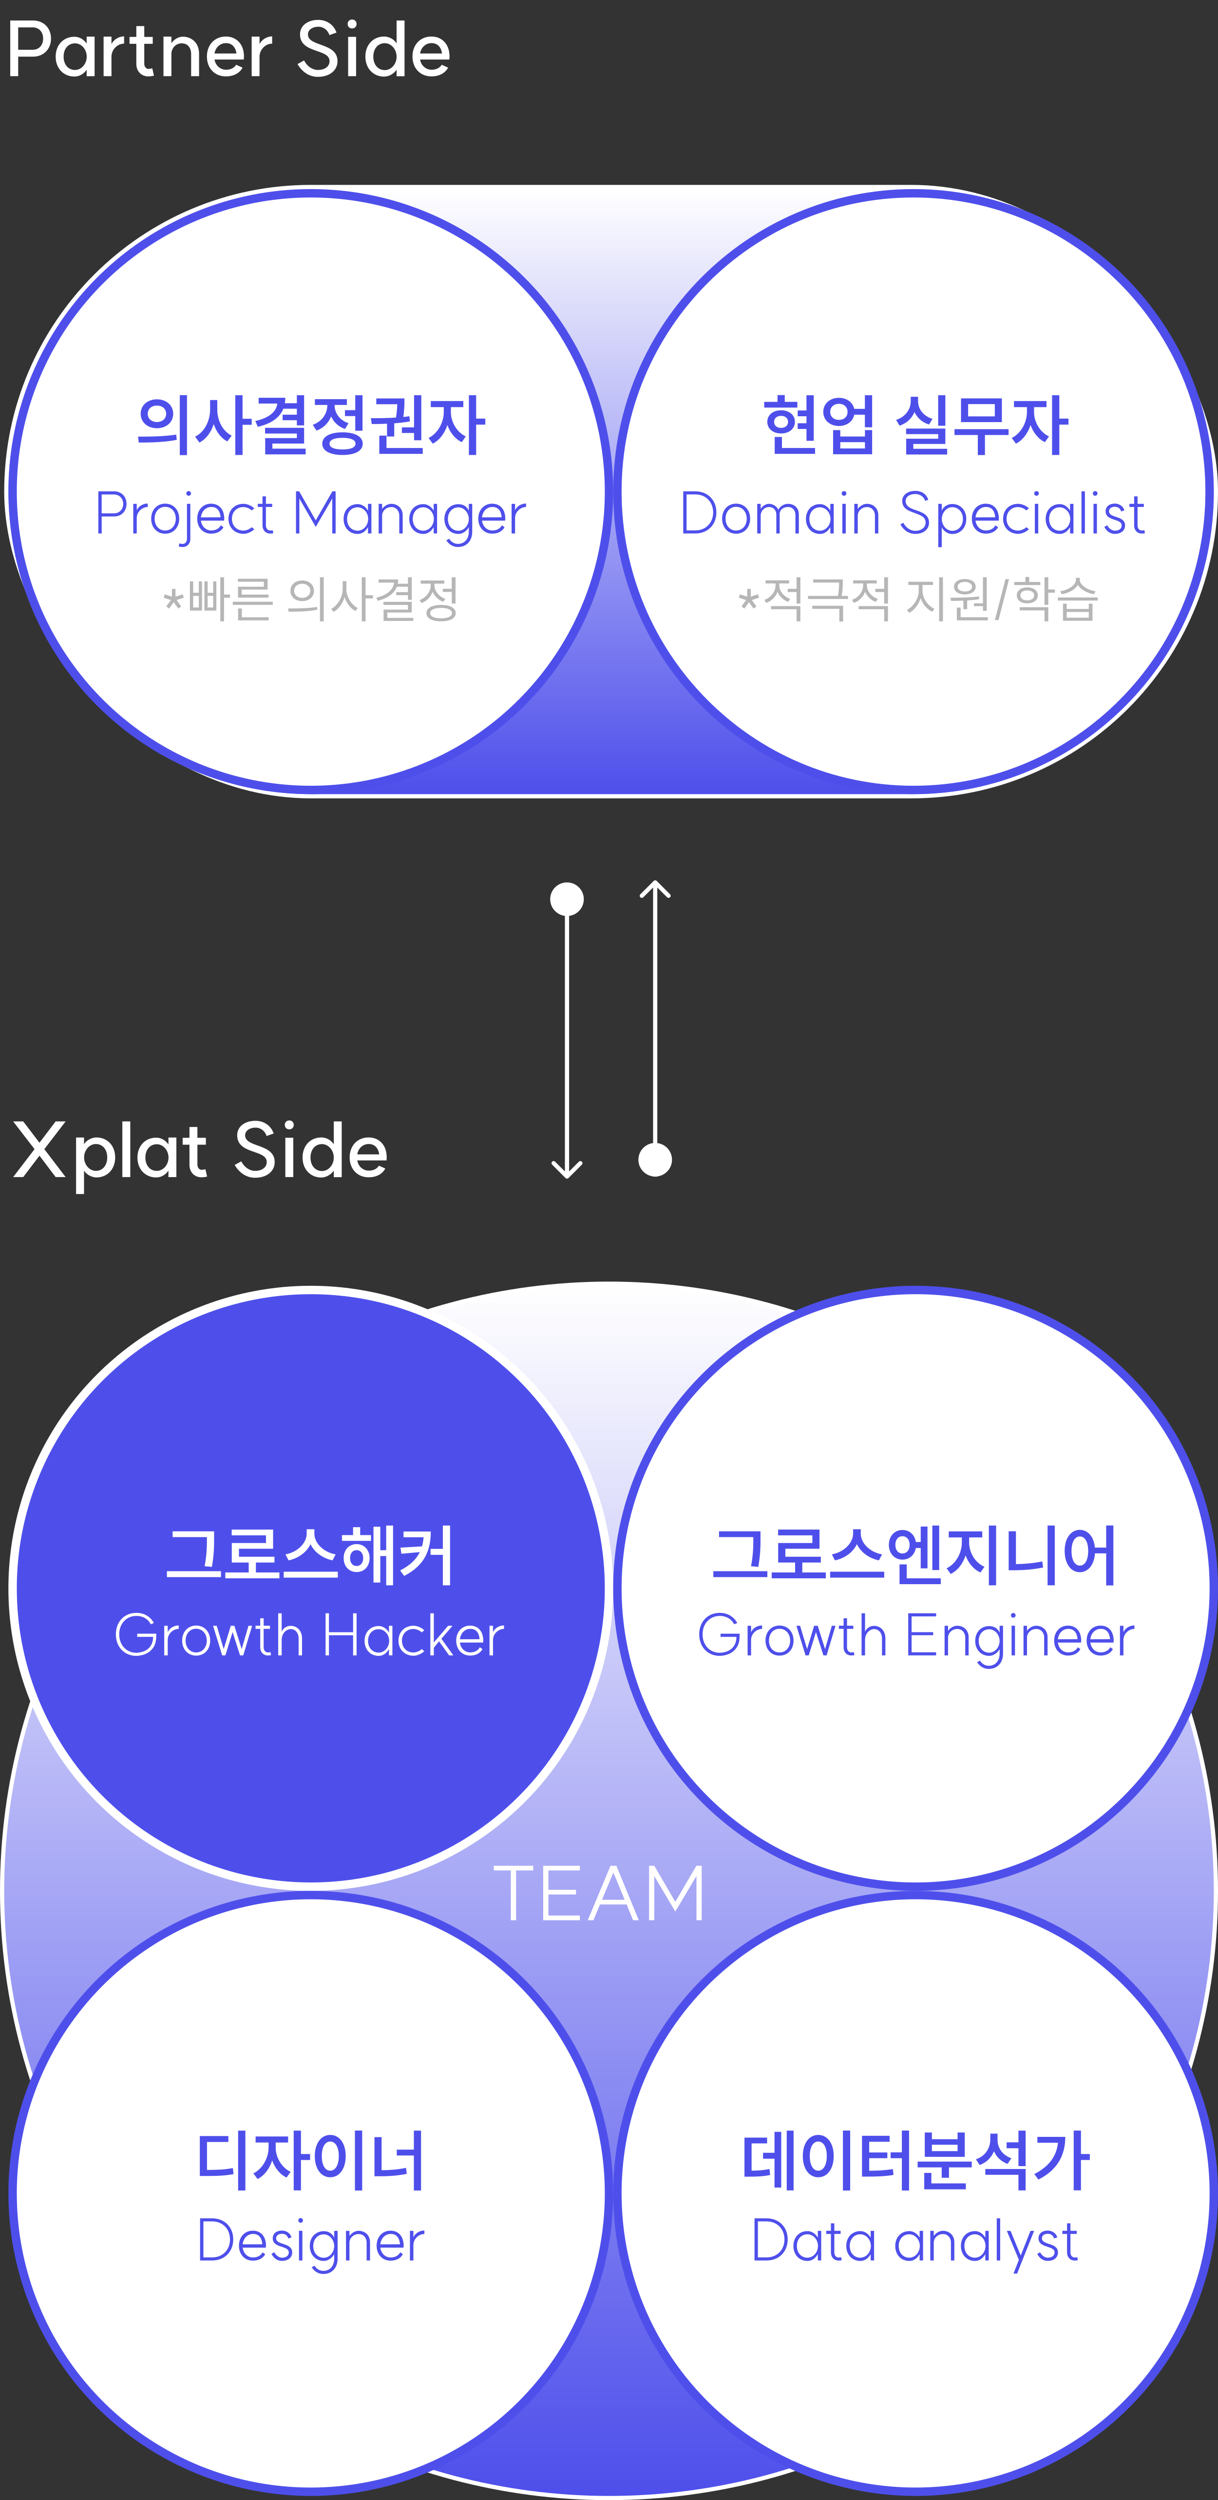
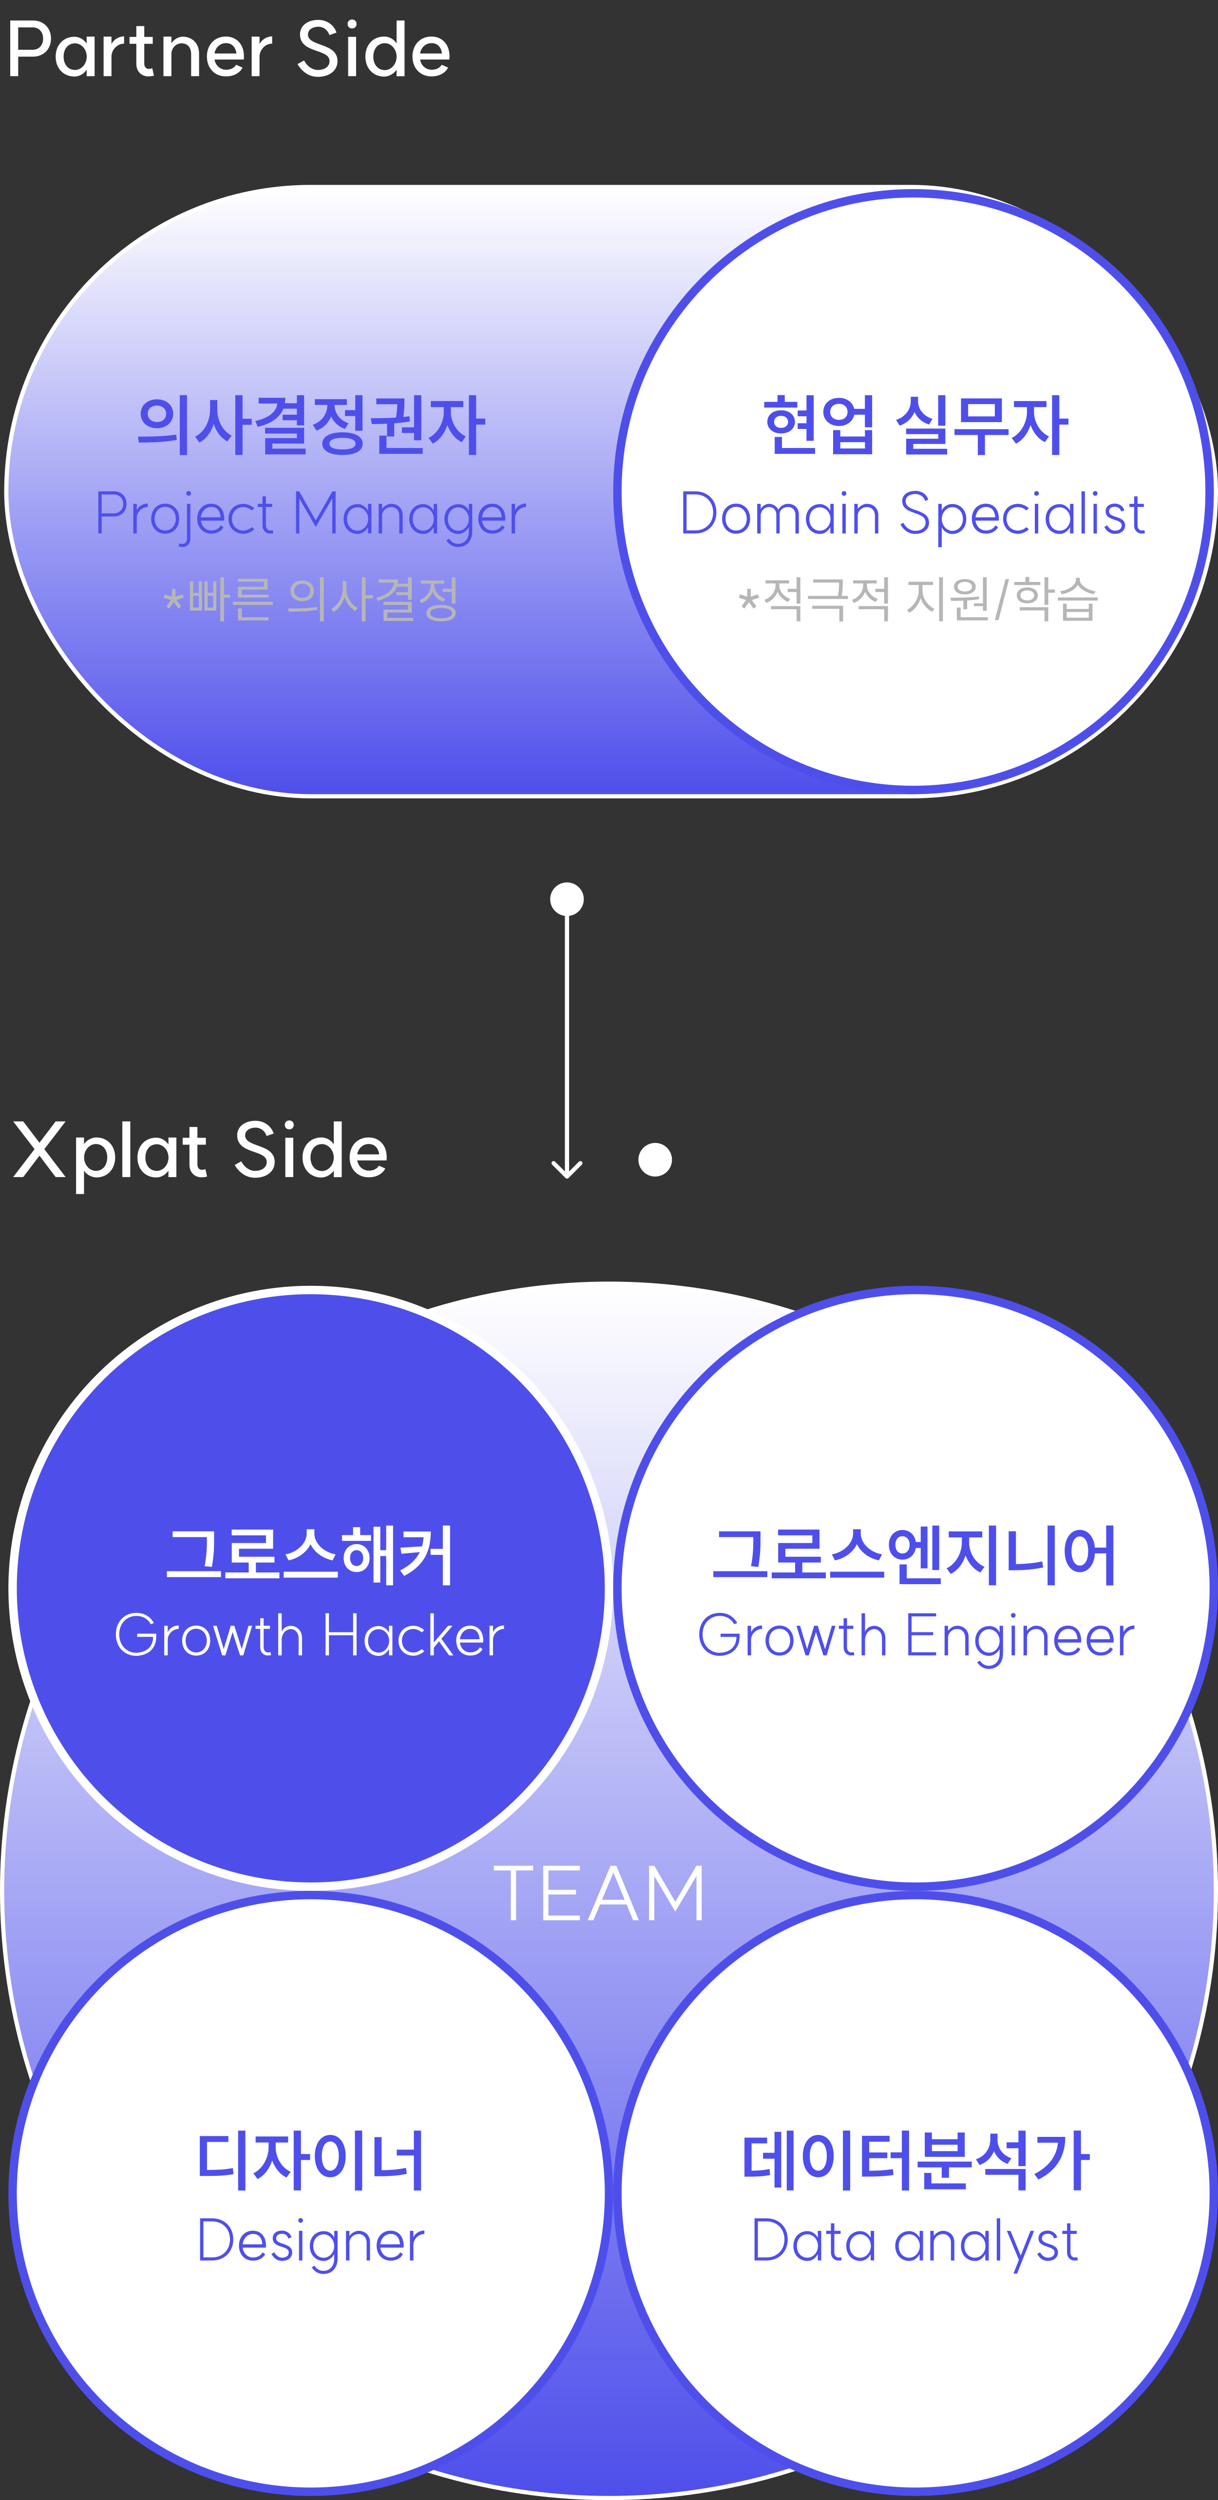
<svg xmlns="http://www.w3.org/2000/svg" width="290" height="595" viewBox="0 0 290 595" fill="none">
  <rect x="0" y="0" width="290" height="595" fill="#333333" stroke="none" />
  <rect x="1.5" y="44.5" width="288" height="145" rx="72.5" fill="url(#paint0_linear_1116_2357)" stroke="white" />
-   <circle cx="74" cy="117" r="71" fill="white" stroke="#4E4FEB" stroke-width="2" />
  <path d="M288 117C288 156.219 256.43 188 217.5 188C178.57 188 147 156.219 147 117C147 77.781 178.57 46 217.5 46C256.43 46 288 77.781 288 117Z" fill="white" stroke="#4E4FEB" stroke-width="2" />
  <path d="M37.367 95.032C39.591 95.032 41.239 96.456 41.239 98.472C41.239 100.488 39.591 101.912 37.367 101.912C35.127 101.912 33.495 100.488 33.495 98.472C33.495 96.456 35.127 95.032 37.367 95.032ZM32.855 103.912C35.383 103.912 38.919 103.896 41.959 103.432L42.087 104.68C38.967 105.288 35.559 105.32 33.047 105.32L32.855 103.912ZM35.175 98.472C35.175 99.672 36.119 100.44 37.367 100.44C38.615 100.44 39.559 99.672 39.559 98.472C39.559 97.272 38.615 96.52 37.367 96.52C36.119 96.52 35.175 97.272 35.175 98.472ZM42.807 108.312V94.04H44.519V108.312H42.807ZM50.023 95.208H51.735V97.48C51.735 100.008 52.983 102.616 55.159 103.672L54.119 105.048C52.599 104.264 51.495 102.744 50.887 100.92C50.263 102.872 49.095 104.488 47.479 105.32L46.455 103.912C48.711 102.84 50.023 100.104 50.023 97.48V95.208ZM56.023 108.28V94.056H57.751V99.656H59.927V101.096H57.751V108.28H56.023ZM70.68 94.056H72.408V101.24H70.68V100.008H67.288V98.696H70.68V97.272H67.464C66.584 99.448 64.504 100.856 61.368 101.576L60.792 100.184C64.12 99.464 65.8 97.96 66.024 96.04H61.576V94.664H67.928C67.928 95.112 67.896 95.544 67.816 95.96H70.68V94.056ZM63.112 103.176V101.816H72.408V105.56H64.856V106.776H72.776V108.136H63.144V104.264H70.68V103.176H63.112ZM82.136 97.608H84.584V94.056H86.312V102.504H84.584V99.016H82.136V97.608ZM74.472 101.096C76.712 100.312 77.928 98.408 77.928 96.488V96.376H74.968V95H82.584V96.376H79.672V96.488C79.672 98.232 80.808 99.992 82.984 100.728L82.136 102.088C80.568 101.544 79.448 100.456 78.84 99.112C78.216 100.648 77.032 101.88 75.352 102.472L74.472 101.096ZM76.728 105.592C76.728 103.896 78.568 102.888 81.56 102.888C84.536 102.888 86.36 103.896 86.36 105.592C86.36 107.304 84.536 108.28 81.56 108.28C78.568 108.28 76.728 107.304 76.728 105.592ZM78.456 105.592C78.456 106.488 79.576 106.968 81.56 106.968C83.528 106.968 84.648 106.488 84.648 105.592C84.648 104.68 83.528 104.2 81.56 104.2C79.576 104.2 78.456 104.68 78.456 105.592ZM98.584 94.056H100.312V104.776H98.584V103.048H95.688V101.704H98.584V94.056ZM88.296 99.528C90.024 99.528 92.152 99.512 94.28 99.384C94.504 98.04 94.568 96.984 94.584 96.2H89.592V94.824H96.296V95.352C96.296 96.104 96.296 97.432 96.024 99.24C96.52 99.192 97 99.128 97.48 99.064L97.592 100.296C96.376 100.504 95.112 100.648 93.864 100.744V103.88H92.152V100.84C90.856 100.904 89.608 100.92 88.52 100.92L88.296 99.528ZM90.312 108.008V103.672H92.024V106.616H100.648V108.008H90.312ZM102.569 95.448H110.313V96.888H107.353V98.12C107.353 100.312 108.681 102.84 110.905 103.864L109.945 105.224C108.345 104.472 107.161 102.936 106.521 101.16C105.881 103.112 104.649 104.792 103.033 105.576L102.041 104.232C104.249 103.16 105.657 100.488 105.657 98.12V96.888H102.569V95.448ZM111.641 108.28V94.056H113.369V99.624H115.545V101.048H113.369V108.28H111.641Z" fill="#4E4FEB" />
  <path d="M192.019 94.072H193.747V104.904H192.019V102.088H189.923V100.728H192.019V99.064H189.923V97.688H192.019V94.072ZM181.955 97V95.64H185.123V94.024H186.851V95.64H189.843V97H181.955ZM182.691 100.408C182.691 98.744 184.051 97.64 185.971 97.64C187.891 97.64 189.267 98.744 189.267 100.408C189.267 102.024 187.891 103.16 185.971 103.16C184.051 103.16 182.691 102.024 182.691 100.408ZM184.307 100.408C184.307 101.288 184.995 101.832 185.971 101.832C186.963 101.832 187.635 101.288 187.635 100.408C187.635 99.528 186.963 98.968 185.971 98.968C184.995 98.968 184.307 99.528 184.307 100.408ZM184.451 108.008V103.992H186.179V106.616H194.067V108.008H184.451ZM199.748 94.68C201.604 94.68 203.044 95.736 203.38 97.304H205.924V94.056H207.652V101.688H205.924V98.696H203.396C203.076 100.296 201.62 101.384 199.748 101.384C197.604 101.384 196.02 99.992 196.02 98.024C196.02 96.056 197.604 94.68 199.748 94.68ZM197.668 98.024C197.668 99.192 198.532 99.928 199.748 99.928C200.948 99.928 201.796 99.192 201.796 98.024C201.796 96.856 200.948 96.104 199.748 96.104C198.532 96.104 197.668 96.856 197.668 98.024ZM198.356 108.104V102.36H200.068V103.88H205.94V102.36H207.652V108.104H198.356ZM200.068 106.728H205.94V105.224H200.068V106.728ZM223.372 94.056H225.084V101.32H223.372V94.056ZM213.356 99.928C215.628 99.208 216.844 97.368 216.844 95.48V94.424H218.588V95.48C218.588 97.304 219.804 99.016 222.028 99.688L221.196 101.032C219.548 100.52 218.38 99.448 217.74 98.072C217.1 99.56 215.9 100.728 214.188 101.304L213.356 99.928ZM215.74 103.32V101.992H225.084V105.656H217.452V106.808H225.516V108.168H215.756V104.408H223.388V103.32H215.74ZM227.26 102.136H240.14V103.528H234.508V108.296H232.812V103.528H227.26V102.136ZM228.812 100.456V94.808H238.54V100.456H228.812ZM230.508 99.096H236.86V96.168H230.508V99.096ZM241.42 95.448H249.164V96.888H246.204V98.12C246.204 100.312 247.532 102.84 249.756 103.864L248.796 105.224C247.196 104.472 246.012 102.936 245.372 101.16C244.732 103.112 243.5 104.792 241.884 105.576L240.892 104.232C243.1 103.16 244.508 100.488 244.508 98.12V96.888H241.42V95.448ZM250.492 108.28V94.056H252.22V99.624H254.396V101.048H252.22V108.28H250.492Z" fill="#4E4FEB" />
  <path d="M27.139 122.17C28.427 122.17 29.337 121.232 29.337 119.916C29.337 118.614 28.413 117.676 27.125 117.676H24.199L24.213 122.17H27.139ZM23.415 126.958V116.934H27.167C28.903 116.934 30.121 118.166 30.121 119.916C30.121 121.68 28.903 122.912 27.167 122.912H24.213V126.958H23.415ZM32.559 121.456C32.951 120.504 34.029 119.832 35.177 119.832V120.658C33.833 120.658 32.559 121.834 32.559 123.276V126.958H31.733V119.916H32.559V121.456ZM39.324 126.258C40.794 126.258 41.858 125.096 41.858 123.444C41.858 121.792 40.794 120.616 39.324 120.616C37.854 120.616 36.818 121.792 36.818 123.444C36.818 125.096 37.854 126.258 39.324 126.258ZM35.992 123.444C35.992 121.344 37.378 119.86 39.324 119.86C41.298 119.86 42.67 121.344 42.67 123.444C42.67 125.53 41.298 127.014 39.324 127.014C37.378 127.014 35.992 125.53 35.992 123.444ZM42.684 129.338C42.907 129.38 43.173 129.45 43.523 129.45C44.097 129.45 44.517 128.904 44.517 128.246V119.902H45.316V128.246C45.316 129.38 44.574 130.178 43.523 130.178C43.117 130.178 42.782 130.108 42.572 130.08L42.684 129.338ZM44.364 117.424C44.364 117.102 44.602 116.878 44.923 116.878C45.245 116.878 45.469 117.102 45.469 117.424C45.469 117.746 45.245 117.984 44.923 117.984C44.602 117.984 44.364 117.746 44.364 117.424ZM52.526 123.108C52.414 121.862 51.924 120.644 50.314 120.644C49.026 120.644 48.004 121.638 47.836 123.122L52.526 123.108ZM46.954 123.444C46.954 121.344 48.326 119.874 50.258 119.874C52.442 119.874 53.044 121.61 53.114 121.792C53.52 122.954 53.366 123.878 53.352 123.906H47.836C48.018 125.278 49.012 126.244 50.272 126.244C51.98 126.244 52.47 125.18 52.582 125.026L53.198 125.46C53.198 125.46 52.568 127 50.258 127C48.326 127 46.954 125.53 46.954 123.444ZM57.939 126.272C58.625 126.272 59.465 125.936 59.927 125.46L60.543 125.95C59.899 126.594 58.849 127.042 57.995 127.042C55.881 127.042 54.397 125.558 54.397 123.458C54.397 121.372 55.881 119.902 57.995 119.902C58.821 119.902 59.913 120.35 60.543 120.98L59.927 121.484C59.465 121.008 58.625 120.672 57.939 120.672C56.357 120.672 55.223 121.834 55.223 123.458C55.223 125.11 56.357 126.272 57.939 126.272ZM64.294 126.972C63.272 126.972 62.558 126.23 62.502 125.152V120.644H61.382V119.902H62.502V118.124H63.314V119.902H64.812V120.644H63.314V125.054C63.314 125.698 63.72 126.258 64.294 126.258C64.63 126.258 64.728 126.216 64.952 126.188L65.064 126.916C64.854 126.944 64.7 126.972 64.294 126.972ZM75.178 125.404L71.272 118.642V126.958H70.474V116.934H71.23L75.178 123.836L79.14 116.934H79.91V126.958H79.112V118.628L75.178 125.404ZM85.141 126.3C86.457 126.3 87.647 125.138 87.661 123.5C87.647 121.89 86.457 120.728 85.141 120.728C83.685 120.728 82.635 121.876 82.635 123.5C82.635 125.138 83.685 126.3 85.141 126.3ZM81.809 123.5C81.809 121.428 83.195 119.972 85.169 119.972C86.009 119.972 86.961 120.42 87.619 121.526V119.916H88.431V126.958L87.619 126.944V125.46C86.919 126.65 86.023 127.07 85.169 127.07C83.195 127.07 81.809 125.6 81.809 123.5ZM95.067 122.702C95.067 121.526 94.269 120.672 93.219 120.672C91.876 120.658 90.98 121.694 90.98 122.702V126.958H90.153V119.916H90.98V121.12C91.484 120.406 92.365 119.902 93.121 119.902C94.9 119.902 95.879 121.176 95.879 122.59V126.958H95.067V122.702ZM100.778 126.3C102.094 126.3 103.284 125.138 103.298 123.5C103.284 121.89 102.094 120.728 100.778 120.728C99.322 120.728 98.272 121.876 98.272 123.5C98.272 125.138 99.322 126.3 100.778 126.3ZM97.446 123.5C97.446 121.428 98.832 119.972 100.806 119.972C101.646 119.972 102.598 120.42 103.256 121.526V119.916H104.068V126.958L103.256 126.944V125.46C102.556 126.65 101.66 127.07 100.806 127.07C98.832 127.07 97.446 125.6 97.446 123.5ZM109.144 126.314C110.516 126.314 111.622 125.026 111.622 123.514C111.622 122.044 110.502 120.742 109.144 120.742C107.688 120.742 106.638 121.904 106.638 123.514C106.638 125.152 107.688 126.314 109.144 126.314ZM105.812 123.514C105.812 121.428 107.198 119.986 109.172 119.986C110.334 119.986 111.244 120.616 111.622 121.554V119.916H112.434V126.65C112.392 128.736 111.076 130.178 109.032 130.178C107.94 130.178 106.988 129.66 106.26 128.596L106.946 128.204C107.45 129.03 108.234 129.436 109.032 129.436C110.6 129.436 111.608 128.274 111.622 126.566V125.446C111.174 126.342 110.152 127.07 109.172 127.07C107.198 127.07 105.812 125.6 105.812 123.514ZM119.449 123.108C119.337 121.862 118.847 120.644 117.237 120.644C115.949 120.644 114.927 121.638 114.759 123.122L119.449 123.108ZM113.877 123.444C113.877 121.344 115.249 119.874 117.181 119.874C119.365 119.874 119.967 121.61 120.037 121.792C120.443 122.954 120.289 123.878 120.275 123.906H114.759C114.941 125.278 115.935 126.244 117.195 126.244C118.903 126.244 119.393 125.18 119.505 125.026L120.121 125.46C120.121 125.46 119.491 127 117.181 127C115.249 127 113.877 125.53 113.877 123.444ZM122.635 121.456C123.027 120.504 124.105 119.832 125.253 119.832V120.658C123.909 120.658 122.635 121.834 122.635 123.276V126.958H121.809V119.916H122.635V121.456Z" fill="#4E4FEB" />
  <path d="M165.584 126.23C168.034 126.23 169.798 124.438 169.798 121.946C169.798 119.454 168.034 117.662 165.584 117.662H163.47V126.23H165.584ZM162.672 126.958V116.934H165.57C168.51 116.934 170.568 119.006 170.568 121.946C170.568 124.886 168.51 126.958 165.57 126.958H162.672ZM175.26 126.258C176.73 126.258 177.794 125.096 177.794 123.444C177.794 121.792 176.73 120.616 175.26 120.616C173.79 120.616 172.754 121.792 172.754 123.444C172.754 125.096 173.79 126.258 175.26 126.258ZM171.928 123.444C171.928 121.344 173.314 119.86 175.26 119.86C177.234 119.86 178.606 121.344 178.606 123.444C178.606 125.53 177.234 127.014 175.26 127.014C173.314 127.014 171.928 125.53 171.928 123.444ZM189.389 122.506C189.389 121.428 188.675 120.658 187.667 120.658C186.477 120.658 185.637 121.33 185.637 122.338V126.958H184.839V122.506C184.839 121.428 184.139 120.658 183.145 120.658C181.941 120.658 181.115 121.666 181.115 122.702V126.958H180.289V119.916H181.115V121.12C181.521 120.406 182.361 119.902 183.075 119.902C184.013 119.902 184.951 120.49 185.315 121.316C185.735 120.49 186.673 119.902 187.625 119.902C189.123 119.902 190.201 120.924 190.201 122.38V126.958H189.389V122.506ZM195.218 126.3C196.534 126.3 197.724 125.138 197.738 123.5C197.724 121.89 196.534 120.728 195.218 120.728C193.762 120.728 192.712 121.876 192.712 123.5C192.712 125.138 193.762 126.3 195.218 126.3ZM191.886 123.5C191.886 121.428 193.272 119.972 195.246 119.972C196.086 119.972 197.038 120.42 197.696 121.526V119.916H198.508V126.958L197.696 126.944V125.46C196.996 126.65 196.1 127.07 195.246 127.07C193.272 127.07 191.886 125.6 191.886 123.5ZM200.56 119.902H201.372V126.958H200.56V119.902ZM200.406 117.424C200.406 117.102 200.63 116.878 200.966 116.878C201.274 116.878 201.512 117.102 201.512 117.424C201.512 117.746 201.274 117.984 200.966 117.984C200.63 117.984 200.406 117.746 200.406 117.424ZM208.315 122.702C208.315 121.526 207.517 120.672 206.467 120.672C205.123 120.658 204.227 121.694 204.227 122.702V126.958H203.401V119.916H204.227V121.12C204.731 120.406 205.613 119.902 206.369 119.902C208.147 119.902 209.127 121.176 209.127 122.59V126.958H208.315V122.702ZM215.093 124.424C215.541 125.39 216.633 126.314 217.865 126.328C219.265 126.356 220.385 125.6 220.385 124.382C220.385 121.498 214.813 122.702 214.813 119.216C214.813 117.662 216.311 116.794 218.019 116.822C219.503 116.864 220.595 117.606 221.015 118.936L220.259 119.202C220.035 118.292 219.083 117.578 218.005 117.564C216.745 117.55 215.625 118.124 215.625 119.23C215.625 122.072 221.197 120.826 221.197 124.41C221.197 126.02 219.783 127.112 217.837 127.056C216.395 127.028 215.177 126.244 214.379 124.802L215.093 124.424ZM226.718 126.328C228.202 126.328 229.266 125.138 229.266 123.5C229.266 121.876 228.202 120.7 226.718 120.7C225.388 120.7 224.24 121.988 224.24 123.5C224.24 125.054 225.388 126.328 226.718 126.328ZM223.4 130.22V119.916H224.226V121.54C224.632 120.49 225.724 119.944 226.704 119.944C228.678 119.944 230.064 121.4 230.064 123.5C230.064 125.6 228.678 127.084 226.704 127.084C225.682 127.084 224.632 126.384 224.226 125.474V130.22H223.4ZM236.96 123.108C236.848 121.862 236.358 120.644 234.748 120.644C233.46 120.644 232.438 121.638 232.27 123.122L236.96 123.108ZM231.388 123.444C231.388 121.344 232.76 119.874 234.692 119.874C236.876 119.874 237.478 121.61 237.548 121.792C237.954 122.954 237.8 123.878 237.786 123.906H232.27C232.452 125.278 233.446 126.244 234.706 126.244C236.414 126.244 236.904 125.18 237.016 125.026L237.632 125.46C237.632 125.46 237.002 127 234.692 127C232.76 127 231.388 125.53 231.388 123.444ZM242.372 126.272C243.058 126.272 243.898 125.936 244.36 125.46L244.976 125.95C244.332 126.594 243.282 127.042 242.428 127.042C240.314 127.042 238.83 125.558 238.83 123.458C238.83 121.372 240.314 119.902 242.428 119.902C243.254 119.902 244.346 120.35 244.976 120.98L244.36 121.484C243.898 121.008 243.058 120.672 242.372 120.672C240.79 120.672 239.656 121.834 239.656 123.458C239.656 125.11 240.79 126.272 242.372 126.272ZM246.39 119.902H247.202V126.958H246.39V119.902ZM246.236 117.424C246.236 117.102 246.46 116.878 246.796 116.878C247.104 116.878 247.342 117.102 247.342 117.424C247.342 117.746 247.104 117.984 246.796 117.984C246.46 117.984 246.236 117.746 246.236 117.424ZM252.297 126.3C253.613 126.3 254.803 125.138 254.817 123.5C254.803 121.89 253.613 120.728 252.297 120.728C250.841 120.728 249.791 121.876 249.791 123.5C249.791 125.138 250.841 126.3 252.297 126.3ZM248.965 123.5C248.965 121.428 250.351 119.972 252.325 119.972C253.165 119.972 254.117 120.42 254.775 121.526V119.916H255.587V126.958L254.775 126.944V125.46C254.075 126.65 253.179 127.07 252.325 127.07C250.351 127.07 248.965 125.6 248.965 123.5ZM257.498 116.934H258.31V126.958H257.498V116.934ZM260.358 119.902H261.17V126.958H260.358V119.902ZM260.204 117.424C260.204 117.102 260.428 116.878 260.764 116.878C261.072 116.878 261.31 117.102 261.31 117.424C261.31 117.746 261.072 117.984 260.764 117.984C260.428 117.984 260.204 117.746 260.204 117.424ZM263.605 124.998C264.109 125.922 264.865 126.3 265.439 126.3C266.461 126.3 267.063 125.81 267.063 125.04C267.063 123.332 263.241 124.102 263.241 121.68C263.241 120.56 264.123 119.846 265.467 119.846C266.237 119.846 267.385 120.28 267.707 121.47L266.937 121.722C266.699 120.826 265.971 120.602 265.467 120.602C264.585 120.602 264.053 121.022 264.053 121.68C264.053 123.388 267.875 122.618 267.875 125.054C267.875 126.272 266.895 127.056 265.439 127.056C264.403 127.056 263.563 126.524 262.933 125.418L263.605 124.998ZM271.825 126.972C270.803 126.972 270.089 126.23 270.033 125.152V120.644H268.913V119.902H270.033V118.124H270.845V119.902H272.343V120.644H270.845V125.054C270.845 125.698 271.251 126.258 271.825 126.258C272.161 126.258 272.259 126.216 272.483 126.188L272.595 126.916C272.385 126.944 272.231 126.972 271.825 126.972Z" fill="#4E4FEB" />
  <path d="M41.782 140.148V141.996L43.498 141.444L43.761 142.248L42.045 142.8L43.138 144.312L42.465 144.84L41.361 143.304L40.258 144.84L39.597 144.312L40.69 142.8L38.962 142.248L39.225 141.444L40.941 141.996V140.148H41.782ZM52.451 137.376H53.339V141.492H54.767V142.26H53.339V147.876H52.451V137.376ZM45.215 145.308V138.36H45.995V141.072H47.339V138.36H48.095V145.308H45.215ZM45.995 144.576H47.339V141.804H45.995V144.576ZM48.671 145.308V138.36H49.439V141.072H50.759V138.36H51.515V145.308H48.671ZM49.439 144.576H50.759V141.804H49.439V144.576ZM55.427 143.208H64.943V143.952H55.427V143.208ZM56.639 138.444V137.736H63.707V140.316H57.539V141.516H63.935V142.224H56.663V139.632H62.819V138.444H56.639ZM56.687 147.636V144.804H57.587V146.904H63.947V147.636H56.687ZM71.957 138.144C73.589 138.144 74.753 139.152 74.753 140.604C74.753 142.068 73.589 143.064 71.957 143.064C70.313 143.064 69.149 142.068 69.149 140.604C69.149 139.152 70.313 138.144 71.957 138.144ZM68.609 144.804C70.529 144.804 73.193 144.804 75.485 144.444L75.557 145.104C73.193 145.56 70.613 145.572 68.729 145.572L68.609 144.804ZM70.025 140.604C70.025 141.588 70.841 142.284 71.957 142.284C73.061 142.284 73.877 141.588 73.877 140.604C73.877 139.608 73.061 138.924 71.957 138.924C70.841 138.924 70.025 139.608 70.025 140.604ZM76.181 147.888V137.364H77.081V147.888H76.181ZM81.594 138.3H82.47V140.208C82.47 142.056 83.694 143.976 85.17 144.708L84.618 145.416C83.478 144.816 82.506 143.568 82.05 142.092C81.582 143.652 80.586 144.996 79.41 145.632L78.858 144.9C80.358 144.144 81.594 142.128 81.594 140.208V138.3ZM86.142 147.876V137.376H87.042V141.648H88.794V142.416H87.042V147.876H86.142ZM97.134 137.376H98.034V142.74H97.134V141.636H94.338V140.916H97.134V139.632H94.494C93.858 141.288 92.226 142.416 89.91 142.98L89.598 142.248C92.154 141.636 93.654 140.352 93.822 138.648H90.126V137.904H94.806C94.806 138.264 94.77 138.6 94.71 138.924H97.134V137.376ZM91.302 143.964V143.232H98.034V145.776H92.214V147.048H98.394V147.768H91.326V145.08H97.134V143.964H91.302ZM105.426 140.124H107.562V137.376H108.462V143.628H107.562V140.868H105.426V140.124ZM99.894 142.812C101.43 142.248 102.546 140.832 102.546 139.308V138.9H100.17V138.156H105.774V138.9H103.446V139.308C103.446 140.676 104.502 141.984 106.014 142.512L105.546 143.232C104.37 142.8 103.458 141.912 103.014 140.82C102.57 142.068 101.586 143.052 100.35 143.532L99.894 142.812ZM101.526 145.92C101.526 144.696 102.846 143.964 105.018 143.964C107.178 143.964 108.498 144.696 108.498 145.92C108.498 147.156 107.178 147.864 105.018 147.864C102.846 147.864 101.526 147.156 101.526 145.92ZM102.426 145.92C102.426 146.688 103.41 147.156 105.018 147.156C106.614 147.156 107.61 146.688 107.61 145.92C107.61 145.14 106.614 144.672 105.018 144.672C103.41 144.672 102.426 145.14 102.426 145.92Z" fill="#B6B6B6" />
  <path d="M178.742 140.148V141.996L180.458 141.444L180.722 142.248L179.006 142.8L180.098 144.312L179.426 144.84L178.322 143.304L177.218 144.84L176.558 144.312L177.65 142.8L175.922 142.248L176.186 141.444L177.902 141.996V140.148H178.742ZM187.552 140.136H189.664V137.376H190.564V143.652H189.664V140.892H187.552V140.136ZM181.996 142.776C183.532 142.224 184.648 140.832 184.648 139.32V138.852H182.284V138.108H187.888V138.852H185.548V139.32C185.548 140.688 186.616 141.996 188.128 142.524L187.66 143.244C186.484 142.812 185.572 141.924 185.128 140.832C184.684 142.056 183.7 143.028 182.464 143.484L181.996 142.776ZM183.58 144.984V144.24H190.564V147.876H189.664V144.984H183.58ZM193.612 137.892H200.656V138.612C200.656 139.416 200.656 140.436 200.392 141.816H201.904V142.56H192.388V141.816H199.492C199.78 140.436 199.78 139.44 199.78 138.636H193.612V137.892ZM193.396 144.888V144.168H200.74V147.912H199.84V144.888H193.396ZM208.408 140.136H210.52V137.376H211.42V143.652H210.52V140.892H208.408V140.136ZM202.852 142.776C204.388 142.224 205.504 140.832 205.504 139.32V138.852H203.14V138.108H208.744V138.852H206.404V139.32C206.404 140.688 207.472 141.996 208.984 142.524L208.516 143.244C207.34 142.812 206.428 141.924 205.984 140.832C205.54 142.056 204.556 143.028 203.32 143.484L202.852 142.776ZM204.436 144.984V144.24H211.42V147.876H210.52V144.984H204.436ZM216.274 138.456H222.142V139.212H219.646V140.628C219.646 142.416 220.966 144.216 222.478 144.876L221.962 145.596C220.762 145.032 219.694 143.808 219.202 142.356C218.722 143.904 217.666 145.248 216.466 145.848L215.95 145.14C217.426 144.42 218.746 142.44 218.746 140.628V139.212H216.274V138.456ZM223.606 147.876V137.376H224.506V147.876H223.606ZM234.034 137.376H234.934V145.368H234.034V144.252H231.886V143.592H234.034V137.376ZM226.306 142.248C228.25 142.248 230.854 142.224 233.098 141.948L233.158 142.596C232.222 142.752 231.238 142.848 230.278 142.896V144.984H229.378V142.944C228.322 142.992 227.314 143.004 226.438 143.004L226.306 142.248ZM227.146 139.632C227.146 138.528 228.19 137.808 229.726 137.808C231.262 137.808 232.306 138.528 232.306 139.632C232.306 140.748 231.262 141.456 229.726 141.456C228.19 141.456 227.146 140.748 227.146 139.632ZM227.818 147.636V144.588H228.718V146.892H235.198V147.636H227.818ZM227.998 139.632C227.998 140.328 228.718 140.772 229.726 140.772C230.746 140.772 231.442 140.328 231.442 139.632C231.442 138.936 230.746 138.48 229.726 138.48C228.718 138.48 227.998 138.936 227.998 139.632ZM240.251 137.832L237.743 147.576H236.879L239.399 137.832H240.251ZM241.493 138.504H244.145V137.316H245.045V138.504H247.697V139.236H241.493V138.504ZM242.093 141.696C242.093 140.544 243.089 139.8 244.589 139.8C246.089 139.8 247.097 140.544 247.097 141.696C247.097 142.848 246.089 143.58 244.589 143.58C243.089 143.58 242.093 142.848 242.093 141.696ZM242.801 145.26V144.516H249.593V147.876H248.693V145.26H242.801ZM242.945 141.696C242.945 142.404 243.605 142.884 244.589 142.884C245.573 142.884 246.233 142.404 246.233 141.696C246.233 140.976 245.573 140.508 244.589 140.508C243.605 140.508 242.945 140.976 242.945 141.696ZM248.693 143.94V137.376H249.593V140.292H251.165V141.048H249.593V143.94H248.693ZM253.098 143.664H253.986V144.924H259.23V143.664H260.118V147.732H253.098V143.664ZM251.886 142.92V142.188H261.366V142.92H251.886ZM252.438 140.7C254.274 140.448 256.17 139.332 256.17 137.976V137.496H257.094V137.976C257.094 139.296 259.014 140.46 260.826 140.7L260.49 141.408C258.906 141.168 257.298 140.34 256.638 139.164C255.978 140.352 254.37 141.168 252.774 141.408L252.438 140.7ZM253.986 147H259.23V145.632H253.986V147Z" fill="#B6B6B6" />
  <path d="M7.804 11.844C9.28 11.844 10.27 10.764 10.27 9.18C10.27 7.578 9.262 6.516 7.786 6.516H4.33V11.844H7.804ZM2.44 18.126V4.878H7.858C10.378 4.878 12.142 6.642 12.142 9.18C12.142 11.7 10.378 13.482 7.858 13.482H4.33V18.126H2.44ZM17.863 16.65C19.339 16.65 20.635 15.3 20.653 13.482C20.635 11.664 19.339 10.314 17.863 10.314C16.243 10.314 15.145 11.592 15.145 13.482C15.145 15.372 16.243 16.65 17.863 16.65ZM13.255 13.482C13.255 10.71 15.109 8.748 17.719 8.748C18.763 8.748 19.861 9.252 20.635 10.368V8.712H22.525V18.126L20.635 18.144V16.596C19.843 17.73 18.763 18.216 17.719 18.216C15.109 18.216 13.255 16.254 13.255 13.482ZM26.539 10.494C27.061 9.414 28.303 8.658 29.545 8.658V10.386C27.817 10.386 26.539 11.952 26.539 13.446V18.126H24.667V8.712H26.539V10.494ZM35.303 18.18C33.665 18.18 32.495 16.992 32.459 15.282V10.422H30.839V8.784H32.459V6.21H34.349V8.784H36.365V10.422H34.349V15.192C34.349 15.822 34.745 16.38 35.303 16.398C35.681 16.398 35.915 16.326 36.257 16.254L36.653 18.018C36.257 18.108 35.807 18.18 35.303 18.18ZM45.509 12.906C45.509 11.322 44.663 10.314 43.259 10.314C41.873 10.314 40.793 11.43 40.811 12.906V18.126H38.921V8.712H40.811V10.296C41.387 9.378 42.503 8.73 43.529 8.73C45.329 8.73 47.399 9.9 47.399 12.834V18.126H45.509V12.906ZM56.302 12.726C56.14 11.52 55.456 10.26 53.8 10.26C52.378 10.26 51.28 11.34 51.082 12.726H56.302ZM49.264 13.446C49.264 10.656 51.118 8.694 53.782 8.694C56.716 8.694 57.616 11.07 57.688 11.25C58.246 12.6 58.048 14.004 58.048 14.166H51.082C51.298 15.606 52.486 16.596 53.8 16.596C55.6 16.596 56.158 15.516 56.23 15.408L57.742 16.092C57.742 16.092 56.878 18.18 53.782 18.18C51.118 18.18 49.264 16.236 49.264 13.446ZM61.792 10.494C62.314 9.414 63.556 8.658 64.798 8.658V10.386C63.07 10.386 61.792 11.952 61.792 13.446V18.126H59.92V8.712H61.792V10.494ZM72.401 14.382C73.175 15.876 74.453 16.632 75.623 16.65C77.333 16.668 78.467 15.822 78.467 14.544C78.467 11.502 71.429 12.816 71.429 8.172C71.429 5.994 73.409 4.698 75.857 4.734C77.585 4.752 79.403 5.688 80.123 7.758L78.431 8.352C77.981 6.984 76.847 6.372 75.857 6.354C74.435 6.354 73.319 7.074 73.319 8.19C73.319 11.196 80.357 10.044 80.357 14.562C80.357 16.794 78.413 18.324 75.605 18.288C73.661 18.27 71.951 17.154 70.835 15.246L72.401 14.382ZM82.894 8.766H84.784V18.126H82.894V8.766ZM82.768 5.706C82.768 5.094 83.218 4.644 83.83 4.644C84.46 4.644 84.892 5.094 84.892 5.706C84.892 6.336 84.46 6.768 83.83 6.768C83.218 6.768 82.768 6.336 82.768 5.706ZM91.476 18.234C88.848 18.234 86.994 16.254 86.994 13.464C86.994 10.656 88.848 8.694 91.476 8.694C92.304 8.694 93.618 9.054 94.428 10.35V4.878H96.318V18.144H94.428V16.578C93.6 17.802 92.304 18.234 91.476 18.234ZM88.884 13.482C88.884 15.39 90 16.686 91.62 16.686C93.15 16.686 94.428 15.264 94.428 13.482C94.428 11.736 93.15 10.278 91.62 10.278C90 10.278 88.884 11.574 88.884 13.482ZM105.245 12.726C105.083 11.52 104.399 10.26 102.743 10.26C101.321 10.26 100.223 11.34 100.025 12.726H105.245ZM98.207 13.446C98.207 10.656 100.061 8.694 102.725 8.694C105.659 8.694 106.559 11.07 106.631 11.25C107.189 12.6 106.991 14.004 106.991 14.166H100.025C100.241 15.606 101.429 16.596 102.743 16.596C104.543 16.596 105.101 15.516 105.173 15.408L106.685 16.092C106.685 16.092 105.821 18.18 102.725 18.18C100.061 18.18 98.207 16.236 98.207 13.446Z" fill="white" />
  <circle cx="145" cy="450" r="144.5" fill="url(#paint1_linear_1116_2357)" stroke="white" />
  <circle cx="74" cy="378" r="71" fill="#4E4FEB" stroke="white" stroke-width="2" />
  <circle cx="218" cy="378" r="71" fill="white" stroke="#4E4FEB" stroke-width="2" />
  <circle cx="218" cy="522" r="71" fill="white" stroke="#4E4FEB" stroke-width="2" />
  <circle cx="74" cy="522" r="71" fill="white" stroke="#4E4FEB" stroke-width="2" />
  <path d="M41.103 364.432H50.975V366.016C50.975 367.92 50.975 369.904 50.447 372.896L48.719 372.736C49.263 369.936 49.263 367.872 49.263 366.016V365.808H41.103V364.432ZM39.743 375.328V373.92H52.607V375.328H39.743ZM53.647 374.224H59.215V371.856H55.183V367.216H63.327V365.392H55.167V364.016H65.023V368.576H56.895V370.48H65.343V371.856H60.927V374.224H66.527V375.616H53.647V374.224ZM73.024 363.936H74.848V364.992C74.848 367.216 77.008 369.424 79.92 369.92L79.168 371.344C76.8 370.848 74.848 369.408 73.936 367.488C73.008 369.408 71.056 370.864 68.704 371.344L67.968 369.92C70.848 369.408 73.024 367.2 73.024 364.992V363.936ZM67.552 375.456V374.048H80.432V375.456H67.552ZM81.424 365.328H84.064V363.44H85.76V365.328H88.336V366.704H81.424V365.328ZM81.824 370.8C81.824 368.848 83.104 367.472 84.912 367.472C86.704 367.472 88 368.848 88 370.8C88 372.768 86.704 374.128 84.912 374.128C83.104 374.128 81.824 372.768 81.824 370.8ZM83.344 370.8C83.344 371.952 83.984 372.688 84.912 372.688C85.808 372.688 86.48 371.952 86.48 370.8C86.48 369.648 85.808 368.912 84.912 368.912C83.984 368.912 83.344 369.648 83.344 370.8ZM88.928 376.624V363.344H90.544V368.928H91.952V363.056H93.584V377.28H91.952V370.32H90.544V376.624H88.928ZM102.561 364.48C102.561 368.736 101.281 372.448 96.225 375.056L95.281 373.744C97.649 372.528 99.121 371.088 99.953 369.376L95.585 369.776L95.345 368.32L100.481 368.016C100.673 367.328 100.801 366.608 100.849 365.84H96.081V364.48H102.561ZM102.513 370.032V368.608H105.441V363.056H107.153V377.28H105.441V370.032H102.513Z" fill="white" />
  <path d="M15.626 266.878L10.55 273.484L15.626 280.126H13.25L9.398 275.032L5.528 280.126H3.134L8.228 273.484L3.134 266.878H5.528L9.398 271.954L13.25 266.878H15.626ZM22.831 278.65C24.433 278.65 25.531 277.354 25.531 275.446C25.531 273.556 24.433 272.26 22.831 272.26C21.301 272.26 20.023 273.7 20.023 275.446C20.023 277.21 21.301 278.65 22.831 278.65ZM18.115 284.158V270.712H20.005V272.314C20.725 271.144 22.147 270.694 22.939 270.694C25.567 270.694 27.421 272.656 27.421 275.446C27.421 278.254 25.567 280.216 22.939 280.216C22.129 280.216 20.725 279.748 20.005 278.578V284.158H18.115ZM29.129 266.878H31.019V280.126H29.129V266.878ZM37.333 278.65C38.809 278.65 40.105 277.3 40.123 275.482C40.105 273.664 38.809 272.314 37.333 272.314C35.713 272.314 34.615 273.592 34.615 275.482C34.615 277.372 35.713 278.65 37.333 278.65ZM32.725 275.482C32.725 272.71 34.579 270.748 37.189 270.748C38.233 270.748 39.331 271.252 40.105 272.368V270.712H41.995V280.126L40.105 280.144V278.596C39.313 279.73 38.233 280.216 37.189 280.216C34.579 280.216 32.725 278.254 32.725 275.482ZM47.956 280.18C46.318 280.18 45.148 278.992 45.111 277.282V272.422H43.492V270.784H45.111V268.21H47.002V270.784H49.017V272.422H47.002V277.192C47.002 277.822 47.398 278.38 47.956 278.398C48.334 278.398 48.568 278.326 48.91 278.254L49.306 280.018C48.91 280.108 48.459 280.18 47.956 280.18ZM57.444 276.382C58.218 277.876 59.496 278.632 60.666 278.65C62.376 278.668 63.51 277.822 63.51 276.544C63.51 273.502 56.472 274.816 56.472 270.172C56.472 267.994 58.452 266.698 60.9 266.734C62.628 266.752 64.446 267.688 65.166 269.758L63.474 270.352C63.024 268.984 61.89 268.372 60.9 268.354C59.478 268.354 58.362 269.074 58.362 270.19C58.362 273.196 65.4 272.044 65.4 276.562C65.4 278.794 63.456 280.324 60.648 280.288C58.704 280.27 56.994 279.154 55.878 277.246L57.444 276.382ZM67.937 270.766H69.827V280.126H67.937V270.766ZM67.811 267.706C67.811 267.094 68.261 266.644 68.873 266.644C69.503 266.644 69.935 267.094 69.935 267.706C69.935 268.336 69.503 268.768 68.873 268.768C68.261 268.768 67.811 268.336 67.811 267.706ZM76.519 280.234C73.891 280.234 72.037 278.254 72.037 275.464C72.037 272.656 73.891 270.694 76.519 270.694C77.347 270.694 78.661 271.054 79.471 272.35V266.878H81.361V280.144H79.471V278.578C78.643 279.802 77.347 280.234 76.519 280.234ZM73.927 275.482C73.927 277.39 75.043 278.686 76.663 278.686C78.193 278.686 79.471 277.264 79.471 275.482C79.471 273.736 78.193 272.278 76.663 272.278C75.043 272.278 73.927 273.574 73.927 275.482ZM90.288 274.726C90.126 273.52 89.442 272.26 87.786 272.26C86.364 272.26 85.266 273.34 85.068 274.726H90.288ZM83.25 275.446C83.25 272.656 85.104 270.694 87.768 270.694C90.702 270.694 91.602 273.07 91.674 273.25C92.232 274.6 92.034 276.004 92.034 276.166H85.068C85.284 277.606 86.472 278.596 87.786 278.596C89.586 278.596 90.144 277.516 90.216 277.408L91.728 278.092C91.728 278.092 90.864 280.18 87.768 280.18C85.104 280.18 83.25 278.236 83.25 275.446Z" fill="white" />
  <path d="M171.199 364.432H181.071V366.016C181.071 367.92 181.071 369.904 180.543 372.896L178.815 372.736C179.359 369.936 179.359 367.872 179.359 366.016V365.808H171.199V364.432ZM169.839 375.328V373.92H182.703V375.328H169.839ZM183.743 374.224H189.311V371.856H185.279V367.216H193.423V365.392H185.263V364.016H195.119V368.576H186.991V370.48H195.439V371.856H191.023V374.224H196.623V375.616H183.743V374.224ZM203.119 363.936H204.943V364.992C204.943 367.216 207.103 369.424 210.015 369.92L209.263 371.344C206.895 370.848 204.943 369.408 204.031 367.488C203.103 369.408 201.151 370.864 198.799 371.344L198.063 369.92C200.943 369.408 203.119 367.2 203.119 364.992V363.936ZM197.647 375.456V374.048H210.527V375.456H197.647ZM214.864 364.112C216.544 364.112 217.808 365.264 218.064 366.976H219.216V363.296H220.832V373.248H219.216V368.4H218.048C217.76 370.064 216.512 371.168 214.864 371.168C213.008 371.168 211.632 369.728 211.632 367.648C211.632 365.568 213.008 364.112 214.864 364.112ZM213.184 367.648C213.184 368.912 213.888 369.712 214.864 369.712C215.856 369.712 216.576 368.912 216.576 367.648C216.576 366.384 215.856 365.6 214.864 365.6C213.888 365.6 213.184 366.384 213.184 367.648ZM214.176 377.008V372.304H215.888V375.616H224V377.008H214.176ZM221.984 373.648V363.056H223.616V373.648H221.984ZM225.888 364.448H233.872V365.888H230.752V367.12C230.752 369.472 232.144 371.92 234.4 372.864L233.44 374.224C231.792 373.488 230.56 371.984 229.904 370.176C229.264 372.128 228.016 373.792 226.352 374.576L225.376 373.232C227.616 372.192 229.008 369.536 229.008 367.12V365.888H225.888V364.448ZM235.44 377.28V363.056H237.168V377.28H235.44ZM249.425 363.056H251.137V377.28H249.425V363.056ZM240.161 373.696V364.416H241.889V372.24C243.857 372.208 245.953 372.048 248.161 371.6L248.369 373.04C245.905 373.536 243.585 373.696 241.409 373.696H240.161ZM257.105 364.08C259.009 364.08 260.449 365.696 260.689 368.304H263.377V363.04H265.089V377.312H263.377V369.68H260.705C260.529 372.432 259.073 374.16 257.105 374.16C255.009 374.16 253.489 372.192 253.489 369.104C253.489 366.032 255.009 364.08 257.105 364.08ZM255.121 369.104C255.121 371.312 255.937 372.592 257.105 372.592C258.305 372.592 259.089 371.312 259.089 369.104C259.089 366.928 258.305 365.648 257.105 365.648C255.937 365.648 255.121 366.928 255.121 369.104Z" fill="#4E4FEB" />
  <path d="M126.949 444.022V445.138H122.881V456.982H121.621V445.138H117.571V444.022H126.949ZM138.063 444.022V445.138H130.575V449.746H137.145V450.862H130.575V455.866H138.063V456.982H129.333V444.022H138.063ZM146.749 444.022L152.095 456.982H150.727L149.197 453.238H142.861L141.295 456.982H139.945L145.363 444.022H146.749ZM143.329 452.122H148.729L146.047 445.624L143.329 452.122ZM160.786 454.93L155.782 446.47V456.982H154.54V444.022H155.782L160.786 452.608L165.808 444.022H167.068V456.982H165.826V446.452L160.786 454.93Z" fill="white" />
  <path d="M187.319 507.056H188.951V521.28H187.319V507.056ZM177.255 518.016V508.72H182.647V510.096H178.951V516.592C180.631 516.576 181.831 516.48 183.207 516.192L183.367 517.616C181.751 517.952 180.359 518.016 178.215 518.016H177.255ZM181.671 513.744V512.336H184.407V507.344H186.007V520.608H184.407V513.744H181.671ZM200.695 507.04H202.423V521.312H200.695V507.04ZM191.143 513.104C191.143 510.032 192.679 508.08 194.823 508.08C196.967 508.08 198.503 510.032 198.503 513.104C198.503 516.192 196.967 518.16 194.823 518.16C192.679 518.16 191.143 516.192 191.143 513.104ZM192.807 513.104C192.807 515.312 193.623 516.592 194.823 516.592C196.023 516.592 196.855 515.312 196.855 513.104C196.855 510.928 196.023 509.648 194.823 509.648C193.623 509.648 192.807 510.928 192.807 513.104ZM214.728 507.04H216.44V521.312H214.728V513.616H212.056V512.224H214.728V507.04ZM205.24 518V508.288H211.816V509.696H206.952V512.256H211.272V513.616H206.952V516.608C209.144 516.592 210.744 516.512 212.584 516.208L212.744 517.6C210.696 517.936 208.904 518 206.36 518H205.24ZM218.488 514.432H231.368V515.808H225.944V518.272H224.216V515.808H218.488V514.432ZM220.056 521.024V517.12H221.752V519.616H229.96V521.024H220.056ZM220.184 513.296V507.504H221.88V509.104H227.992V507.504H229.704V513.296H220.184ZM221.88 511.936H227.992V510.416H221.88V511.936ZM239.672 509.84H242.488V507.056H244.2V515.504H242.488V511.248H239.672V509.84ZM232.36 513.888C234.616 513.12 235.784 511.216 235.784 509.184V507.776H237.512V509.28C237.512 511.136 238.648 512.896 240.808 513.632L239.896 514.976C238.36 514.432 237.272 513.344 236.664 511.968C236.04 513.472 234.888 514.656 233.24 515.248L232.36 513.888ZM234.6 517.568V516.192H244.2V521.28H242.488V517.568H234.6ZM255.641 507.04H257.369V512.624H259.481V514.048H257.369V521.264H255.641V507.04ZM246.265 517.392C249.705 515.648 251.561 513.2 251.897 509.936H247.001V508.544H253.641C253.641 512.72 251.913 516.368 247.241 518.704L246.265 517.392Z" fill="#4E4FEB" />
  <path d="M56.695 507.056H58.423V521.312H56.695V507.056ZM47.575 517.856V508.352H54.375V509.76H49.287V516.416C51.895 516.4 53.559 516.336 55.447 515.968L55.607 517.408C53.559 517.792 51.751 517.856 48.775 517.856H47.575ZM60.856 508.448H68.6V509.888H65.64V511.12C65.64 513.312 66.968 515.84 69.192 516.864L68.232 518.224C66.632 517.472 65.448 515.936 64.808 514.16C64.168 516.112 62.936 517.792 61.32 518.576L60.328 517.232C62.536 516.16 63.944 513.488 63.944 511.12V509.888H60.856V508.448ZM69.928 521.28V507.056H71.656V512.624H73.832V514.048H71.656V521.28H69.928ZM84.504 507.04H86.232V521.312H84.504V507.04ZM74.952 513.104C74.952 510.032 76.488 508.08 78.632 508.08C80.776 508.08 82.312 510.032 82.312 513.104C82.312 516.192 80.776 518.16 78.632 518.16C76.488 518.16 74.952 516.192 74.952 513.104ZM76.616 513.104C76.616 515.312 77.432 516.592 78.632 516.592C79.832 516.592 80.664 515.312 80.664 513.104C80.664 510.928 79.832 509.648 78.632 509.648C77.432 509.648 76.616 510.928 76.616 513.104ZM98.536 507.056H100.248V521.312H98.536V512.976H94.472V511.584H98.536V507.056ZM89.16 517.92V508.608H90.856V516.48C92.776 516.464 94.664 516.336 96.664 515.92L96.856 517.344C94.568 517.808 92.488 517.92 90.312 517.92H89.16Z" fill="#4E4FEB" />
  <path d="M37.205 388.792C37.205 389.142 37.191 389.632 37.191 389.576C37.191 392.474 35.077 394 32.473 394.07C29.603 394.07 27.587 391.956 27.587 388.946C27.587 385.95 29.603 383.836 32.473 383.836C35.567 383.836 36.631 386.258 36.631 386.258L35.889 386.552C35.889 386.552 35.063 384.564 32.487 384.564C30.093 384.564 28.385 386.398 28.385 388.946C28.385 391.508 30.093 393.342 32.487 393.342C34.825 393.244 36.449 391.97 36.449 389.548H32.669V388.792H37.205ZM39.932 388.456C40.324 387.504 41.402 386.832 42.55 386.832V387.658C41.206 387.658 39.932 388.834 39.932 390.276V393.958H39.106V386.916H39.932V388.456ZM46.698 393.258C48.168 393.258 49.232 392.096 49.232 390.444C49.232 388.792 48.168 387.616 46.698 387.616C45.228 387.616 44.192 388.792 44.192 390.444C44.192 392.096 45.228 393.258 46.698 393.258ZM43.366 390.444C43.366 388.344 44.752 386.86 46.698 386.86C48.672 386.86 50.044 388.344 50.044 390.444C50.044 392.53 48.672 394.014 46.698 394.014C44.752 394.014 43.366 392.53 43.366 390.444ZM60.028 386.916L57.914 393.958H57.158L55.38 388.414L53.658 393.958H52.902L50.732 386.916H51.6L53.266 392.46L54.946 386.916H55.8L57.55 392.46L59.16 386.916H60.028ZM63.755 393.972C62.733 393.972 62.019 393.23 61.963 392.152V387.644H60.843V386.902H61.963V385.124H62.775V386.902H64.273V387.644H62.775V392.054C62.775 392.698 63.181 393.258 63.755 393.258C64.091 393.258 64.189 393.216 64.413 393.188L64.525 393.916C64.315 393.944 64.161 393.972 63.755 393.972ZM71.1 389.912C71.1 388.61 70.316 387.7 69.238 387.7C68.076 387.7 67.068 388.848 67.068 390.234V393.958H66.242V383.934H67.068V388.33C67.362 387.588 68.16 386.93 69.224 386.93C70.792 386.93 71.912 388.162 71.912 389.898V393.958H71.1V389.912ZM84.899 383.934V393.958H84.073V389.17H78.319V393.958H77.521V383.934H78.319V388.442H84.073V383.934H84.899ZM90.137 393.3C91.453 393.3 92.643 392.138 92.657 390.5C92.643 388.89 91.453 387.728 90.137 387.728C88.681 387.728 87.631 388.876 87.631 390.5C87.631 392.138 88.681 393.3 90.137 393.3ZM86.805 390.5C86.805 388.428 88.191 386.972 90.165 386.972C91.005 386.972 91.957 387.42 92.615 388.526V386.916H93.427V393.958L92.615 393.944V392.46C91.915 393.65 91.019 394.07 90.165 394.07C88.191 394.07 86.805 392.6 86.805 390.5ZM98.419 393.272C99.105 393.272 99.945 392.936 100.407 392.46L101.023 392.95C100.379 393.594 99.329 394.042 98.475 394.042C96.361 394.042 94.877 392.558 94.877 390.458C94.877 388.372 96.361 386.902 98.475 386.902C99.301 386.902 100.393 387.35 101.023 387.98L100.407 388.484C99.945 388.008 99.105 387.672 98.419 387.672C96.837 387.672 95.703 388.834 95.703 390.458C95.703 392.11 96.837 393.272 98.419 393.272ZM103.29 383.934V390.892L106.692 386.916H107.742L105.096 389.996L107.938 393.958H106.93L104.536 390.612L103.29 392.152V393.958H102.464V383.934H103.29ZM114.193 390.108C114.081 388.862 113.591 387.644 111.981 387.644C110.693 387.644 109.671 388.638 109.503 390.122L114.193 390.108ZM108.621 390.444C108.621 388.344 109.993 386.874 111.925 386.874C114.109 386.874 114.711 388.61 114.781 388.792C115.187 389.954 115.033 390.878 115.019 390.906H109.503C109.685 392.278 110.679 393.244 111.939 393.244C113.647 393.244 114.137 392.18 114.249 392.026L114.865 392.46C114.865 392.46 114.235 394 111.925 394C109.993 394 108.621 392.53 108.621 390.444ZM117.379 388.456C117.771 387.504 118.849 386.832 119.997 386.832V387.658C118.653 387.658 117.379 388.834 117.379 390.276V393.958H116.553V386.916H117.379V388.456Z" fill="white" />
  <path d="M176.101 388.792C176.101 389.142 176.087 389.632 176.087 389.576C176.087 392.474 173.973 394 171.369 394.07C168.499 394.07 166.483 391.956 166.483 388.946C166.483 385.95 168.499 383.836 171.369 383.836C174.463 383.836 175.527 386.258 175.527 386.258L174.785 386.552C174.785 386.552 173.959 384.564 171.383 384.564C168.989 384.564 167.281 386.398 167.281 388.946C167.281 391.508 168.989 393.342 171.383 393.342C173.721 393.244 175.345 391.97 175.345 389.548H171.565V388.792H176.101ZM178.829 388.456C179.221 387.504 180.299 386.832 181.447 386.832V387.658C180.103 387.658 178.829 388.834 178.829 390.276V393.958H178.003V386.916H178.829V388.456ZM185.594 393.258C187.064 393.258 188.128 392.096 188.128 390.444C188.128 388.792 187.064 387.616 185.594 387.616C184.124 387.616 183.088 388.792 183.088 390.444C183.088 392.096 184.124 393.258 185.594 393.258ZM182.262 390.444C182.262 388.344 183.648 386.86 185.594 386.86C187.568 386.86 188.94 388.344 188.94 390.444C188.94 392.53 187.568 394.014 185.594 394.014C183.648 394.014 182.262 392.53 182.262 390.444ZM198.924 386.916L196.81 393.958H196.054L194.276 388.414L192.554 393.958H191.798L189.628 386.916H190.496L192.162 392.46L193.842 386.916H194.696L196.446 392.46L198.056 386.916H198.924ZM202.651 393.972C201.629 393.972 200.915 393.23 200.859 392.152V387.644H199.739V386.902H200.859V385.124H201.671V386.902H203.169V387.644H201.671V392.054C201.671 392.698 202.077 393.258 202.651 393.258C202.987 393.258 203.085 393.216 203.309 393.188L203.421 393.916C203.211 393.944 203.057 393.972 202.651 393.972ZM209.996 389.912C209.996 388.61 209.212 387.7 208.134 387.7C206.972 387.7 205.964 388.848 205.964 390.234V393.958H205.138V383.934H205.964V388.33C206.258 387.588 207.056 386.93 208.12 386.93C209.688 386.93 210.808 388.162 210.808 389.898V393.958H209.996V389.912ZM222.885 383.934V384.676H217.047V388.428H222.185V389.156H217.047V393.216H222.885V393.958H216.249V383.934H222.885ZM229.815 389.702C229.815 388.526 229.017 387.672 227.967 387.672C226.623 387.658 225.727 388.694 225.727 389.702V393.958H224.901V386.916H225.727V388.12C226.231 387.406 227.113 386.902 227.869 386.902C229.647 386.902 230.627 388.176 230.627 389.59V393.958H229.815V389.702ZM235.526 393.314C236.898 393.314 238.004 392.026 238.004 390.514C238.004 389.044 236.884 387.742 235.526 387.742C234.07 387.742 233.02 388.904 233.02 390.514C233.02 392.152 234.07 393.314 235.526 393.314ZM232.194 390.514C232.194 388.428 233.58 386.986 235.554 386.986C236.716 386.986 237.626 387.616 238.004 388.554V386.916H238.816V393.65C238.774 395.736 237.458 397.178 235.414 397.178C234.322 397.178 233.37 396.66 232.642 395.596L233.328 395.204C233.832 396.03 234.616 396.436 235.414 396.436C236.982 396.436 237.99 395.274 238.004 393.566V392.446C237.556 393.342 236.534 394.07 235.554 394.07C233.58 394.07 232.194 392.6 232.194 390.514ZM240.854 386.902H241.666V393.958H240.854V386.902ZM240.7 384.424C240.7 384.102 240.924 383.878 241.26 383.878C241.568 383.878 241.806 384.102 241.806 384.424C241.806 384.746 241.568 384.984 241.26 384.984C240.924 384.984 240.7 384.746 240.7 384.424ZM248.609 389.702C248.609 388.526 247.811 387.672 246.761 387.672C245.417 387.658 244.521 388.694 244.521 389.702V393.958H243.695V386.916H244.521V388.12C245.025 387.406 245.907 386.902 246.663 386.902C248.441 386.902 249.421 388.176 249.421 389.59V393.958H248.609V389.702ZM256.56 390.108C256.448 388.862 255.958 387.644 254.348 387.644C253.06 387.644 252.038 388.638 251.87 390.122L256.56 390.108ZM250.988 390.444C250.988 388.344 252.36 386.874 254.292 386.874C256.476 386.874 257.078 388.61 257.148 388.792C257.554 389.954 257.4 390.878 257.386 390.906H251.87C252.052 392.278 253.046 393.244 254.306 393.244C256.014 393.244 256.504 392.18 256.616 392.026L257.232 392.46C257.232 392.46 256.602 394 254.292 394C252.36 394 250.988 392.53 250.988 390.444ZM264.296 390.108C264.184 388.862 263.694 387.644 262.084 387.644C260.796 387.644 259.774 388.638 259.606 390.122L264.296 390.108ZM258.724 390.444C258.724 388.344 260.096 386.874 262.028 386.874C264.212 386.874 264.814 388.61 264.884 388.792C265.29 389.954 265.136 390.878 265.122 390.906H259.606C259.788 392.278 260.782 393.244 262.042 393.244C263.75 393.244 264.24 392.18 264.352 392.026L264.968 392.46C264.968 392.46 264.338 394 262.028 394C260.096 394 258.724 392.53 258.724 390.444ZM267.483 388.456C267.875 387.504 268.953 386.832 270.101 386.832V387.658C268.757 387.658 267.483 388.834 267.483 390.276V393.958H266.657V386.916H267.483V388.456Z" fill="#4E4FEB" />
  <path d="M182.561 537.23C185.011 537.23 186.775 535.438 186.775 532.946C186.775 530.454 185.011 528.662 182.561 528.662H180.447V537.23H182.561ZM179.649 537.958V527.934H182.547C185.487 527.934 187.545 530.006 187.545 532.946C187.545 535.886 185.487 537.958 182.547 537.958H179.649ZM192.238 537.3C193.554 537.3 194.744 536.138 194.758 534.5C194.744 532.89 193.554 531.728 192.238 531.728C190.782 531.728 189.732 532.876 189.732 534.5C189.732 536.138 190.782 537.3 192.238 537.3ZM188.906 534.5C188.906 532.428 190.292 530.972 192.266 530.972C193.106 530.972 194.058 531.42 194.716 532.526V530.916H195.528V537.958L194.716 537.944V536.46C194.016 537.65 193.12 538.07 192.266 538.07C190.292 538.07 188.906 536.6 188.906 534.5ZM199.63 537.972C198.608 537.972 197.894 537.23 197.838 536.152V531.644H196.718V530.902H197.838V529.124H198.65V530.902H200.148V531.644H198.65V536.054C198.65 536.698 199.056 537.258 199.63 537.258C199.966 537.258 200.064 537.216 200.288 537.188L200.4 537.916C200.19 537.944 200.036 537.972 199.63 537.972ZM204.826 537.3C206.142 537.3 207.332 536.138 207.346 534.5C207.332 532.89 206.142 531.728 204.826 531.728C203.37 531.728 202.32 532.876 202.32 534.5C202.32 536.138 203.37 537.3 204.826 537.3ZM201.494 534.5C201.494 532.428 202.88 530.972 204.854 530.972C205.694 530.972 206.646 531.42 207.304 532.526V530.916H208.116V537.958L207.304 537.944V536.46C206.604 537.65 205.708 538.07 204.854 538.07C202.88 538.07 201.494 536.6 201.494 534.5ZM216.485 537.3C217.801 537.3 218.991 536.138 219.005 534.5C218.991 532.89 217.801 531.728 216.485 531.728C215.029 531.728 213.979 532.876 213.979 534.5C213.979 536.138 215.029 537.3 216.485 537.3ZM213.153 534.5C213.153 532.428 214.539 530.972 216.513 530.972C217.353 530.972 218.305 531.42 218.963 532.526V530.916H219.775V537.958L218.963 537.944V536.46C218.263 537.65 217.367 538.07 216.513 538.07C214.539 538.07 213.153 536.6 213.153 534.5ZM226.411 533.702C226.411 532.526 225.613 531.672 224.563 531.672C223.219 531.658 222.323 532.694 222.323 533.702V537.958H221.497V530.916H222.323V532.12C222.827 531.406 223.709 530.902 224.465 530.902C226.243 530.902 227.223 532.176 227.223 533.59V537.958H226.411V533.702ZM232.122 537.3C233.438 537.3 234.628 536.138 234.642 534.5C234.628 532.89 233.438 531.728 232.122 531.728C230.666 531.728 229.616 532.876 229.616 534.5C229.616 536.138 230.666 537.3 232.122 537.3ZM228.79 534.5C228.79 532.428 230.176 530.972 232.15 530.972C232.99 530.972 233.942 531.42 234.6 532.526V530.916H235.412V537.958L234.6 537.944V536.46C233.9 537.65 233.004 538.07 232.15 538.07C230.176 538.07 228.79 536.6 228.79 534.5ZM237.324 527.934H238.136V537.958H237.324V527.934ZM242.174 541.08H241.306L242.594 537.804L239.724 530.916H240.606L243.028 536.782L245.352 530.916H246.22L243.532 537.636L242.174 541.08ZM247.627 535.998C248.131 536.922 248.887 537.3 249.461 537.3C250.483 537.3 251.085 536.81 251.085 536.04C251.085 534.332 247.263 535.102 247.263 532.68C247.263 531.56 248.145 530.846 249.489 530.846C250.259 530.846 251.407 531.28 251.729 532.47L250.959 532.722C250.721 531.826 249.993 531.602 249.489 531.602C248.607 531.602 248.075 532.022 248.075 532.68C248.075 534.388 251.897 533.618 251.897 536.054C251.897 537.272 250.917 538.056 249.461 538.056C248.425 538.056 247.585 537.524 246.955 536.418L247.627 535.998ZM255.848 537.972C254.826 537.972 254.112 537.23 254.056 536.152V531.644H252.936V530.902H254.056V529.124H254.868V530.902H256.366V531.644H254.868V536.054C254.868 536.698 255.274 537.258 255.848 537.258C256.184 537.258 256.282 537.216 256.506 537.188L256.618 537.916C256.408 537.944 256.254 537.972 255.848 537.972Z" fill="#4E4FEB" />
  <path d="M50.548 537.23C52.998 537.23 54.762 535.438 54.762 532.946C54.762 530.454 52.998 528.662 50.548 528.662H48.434V537.23H50.548ZM47.636 537.958V527.934H50.534C53.474 527.934 55.532 530.006 55.532 532.946C55.532 535.886 53.474 537.958 50.534 537.958H47.636ZM62.465 534.108C62.353 532.862 61.863 531.644 60.253 531.644C58.965 531.644 57.943 532.638 57.775 534.122L62.465 534.108ZM56.893 534.444C56.893 532.344 58.265 530.874 60.197 530.874C62.381 530.874 62.983 532.61 63.053 532.792C63.459 533.954 63.305 534.878 63.291 534.906H57.775C57.957 536.278 58.951 537.244 60.211 537.244C61.919 537.244 62.409 536.18 62.521 536.026L63.137 536.46C63.137 536.46 62.507 538 60.197 538C58.265 538 56.893 536.53 56.893 534.444ZM65.301 535.998C65.805 536.922 66.561 537.3 67.135 537.3C68.157 537.3 68.759 536.81 68.759 536.04C68.759 534.332 64.937 535.102 64.937 532.68C64.937 531.56 65.819 530.846 67.163 530.846C67.933 530.846 69.081 531.28 69.403 532.47L68.633 532.722C68.395 531.826 67.667 531.602 67.163 531.602C66.281 531.602 65.749 532.022 65.749 532.68C65.749 534.388 69.571 533.618 69.571 536.054C69.571 537.272 68.591 538.056 67.135 538.056C66.099 538.056 65.259 537.524 64.629 536.418L65.301 535.998ZM71.184 530.902H71.996V537.958H71.184V530.902ZM71.03 528.424C71.03 528.102 71.254 527.878 71.59 527.878C71.898 527.878 72.136 528.102 72.136 528.424C72.136 528.746 71.898 528.984 71.59 528.984C71.254 528.984 71.03 528.746 71.03 528.424ZM77.091 537.314C78.463 537.314 79.569 536.026 79.569 534.514C79.569 533.044 78.449 531.742 77.091 531.742C75.635 531.742 74.585 532.904 74.585 534.514C74.585 536.152 75.635 537.314 77.091 537.314ZM73.759 534.514C73.759 532.428 75.145 530.986 77.119 530.986C78.281 530.986 79.191 531.616 79.569 532.554V530.916H80.381V537.65C80.339 539.736 79.023 541.178 76.979 541.178C75.887 541.178 74.935 540.66 74.207 539.596L74.893 539.204C75.397 540.03 76.181 540.436 76.979 540.436C78.547 540.436 79.555 539.274 79.569 537.566V536.446C79.121 537.342 78.099 538.07 77.119 538.07C75.145 538.07 73.759 536.6 73.759 534.514ZM87.291 533.702C87.291 532.526 86.493 531.672 85.443 531.672C84.099 531.658 83.203 532.694 83.203 533.702V537.958H82.377V530.916H83.203V532.12C83.707 531.406 84.589 530.902 85.345 530.902C87.123 530.902 88.103 532.176 88.103 533.59V537.958H87.291V533.702ZM95.242 534.108C95.13 532.862 94.64 531.644 93.03 531.644C91.742 531.644 90.72 532.638 90.552 534.122L95.242 534.108ZM89.67 534.444C89.67 532.344 91.042 530.874 92.974 530.874C95.158 530.874 95.76 532.61 95.83 532.792C96.236 533.954 96.082 534.878 96.068 534.906H90.552C90.734 536.278 91.728 537.244 92.988 537.244C94.696 537.244 95.186 536.18 95.298 536.026L95.914 536.46C95.914 536.46 95.284 538 92.974 538C91.042 538 89.67 536.53 89.67 534.444ZM98.428 532.456C98.82 531.504 99.898 530.832 101.046 530.832V531.658C99.702 531.658 98.428 532.834 98.428 534.276V537.958H97.602V530.916H98.428V532.456Z" fill="#4E4FEB" />
-   <path d="M156.354 209.646C156.158 209.451 155.842 209.451 155.646 209.646L152.464 212.828C152.269 213.024 152.269 213.34 152.464 213.536C152.66 213.731 152.976 213.731 153.172 213.536L156 210.707L158.828 213.536C159.024 213.731 159.34 213.731 159.536 213.536C159.731 213.34 159.731 213.024 159.536 212.828L156.354 209.646ZM155.5 210L155.5 280L156.5 280L156.5 210L155.5 210Z" fill="white" />
  <circle cx="156" cy="276" r="4" fill="white" />
  <path d="M134.646 280.354C134.842 280.549 135.158 280.549 135.354 280.354L138.536 277.172C138.731 276.976 138.731 276.66 138.536 276.464C138.34 276.269 138.024 276.269 137.828 276.464L135 279.293L132.172 276.464C131.976 276.269 131.66 276.269 131.464 276.464C131.269 276.66 131.269 276.976 131.464 277.172L134.646 280.354ZM135.5 280L135.5 211L134.5 211L134.5 280L135.5 280Z" fill="white" />
  <circle cx="135" cy="214" r="4" transform="rotate(180 135 214)" fill="white" />
  <defs>
    <linearGradient id="paint0_linear_1116_2357" x1="145.5" y1="45" x2="145.5" y2="189" gradientUnits="userSpaceOnUse">
      <stop stop-color="white" />
      <stop offset="1" stop-color="#4E4FEB" />
    </linearGradient>
    <linearGradient id="paint1_linear_1116_2357" x1="145" y1="306" x2="145" y2="594" gradientUnits="userSpaceOnUse">
      <stop stop-color="white" />
      <stop offset="1" stop-color="#4E4FEB" />
    </linearGradient>
  </defs>
</svg>